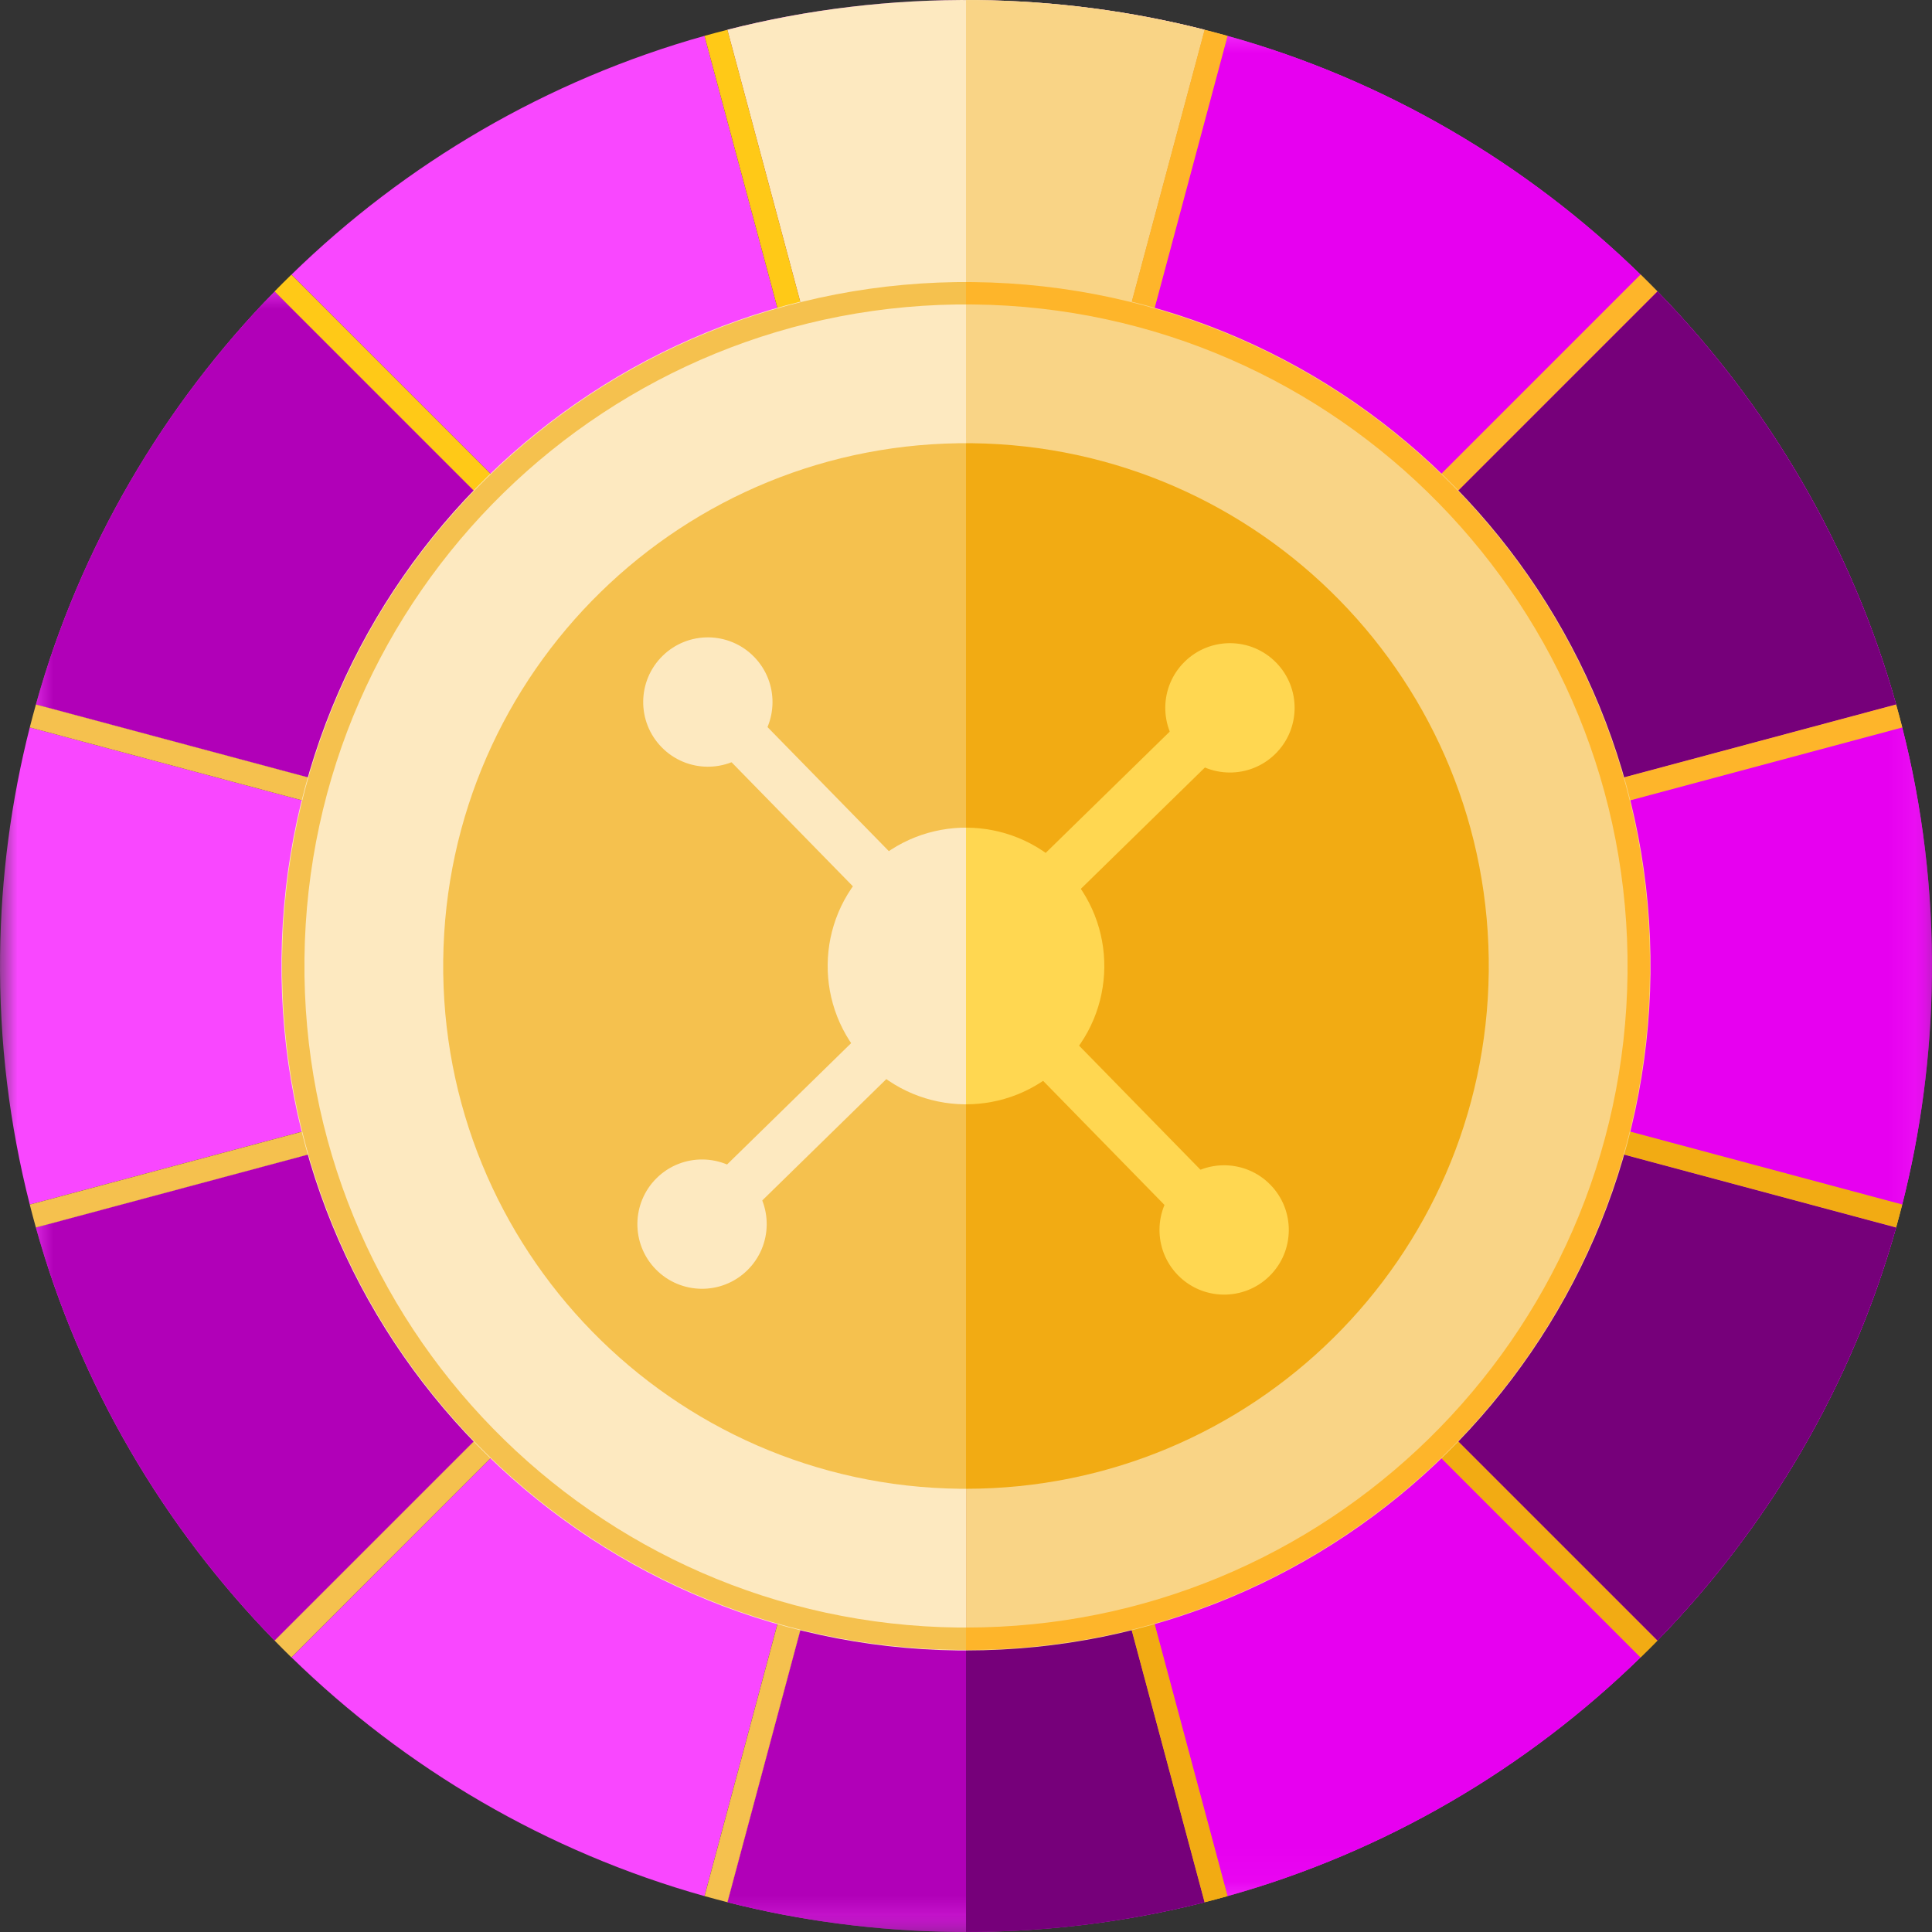
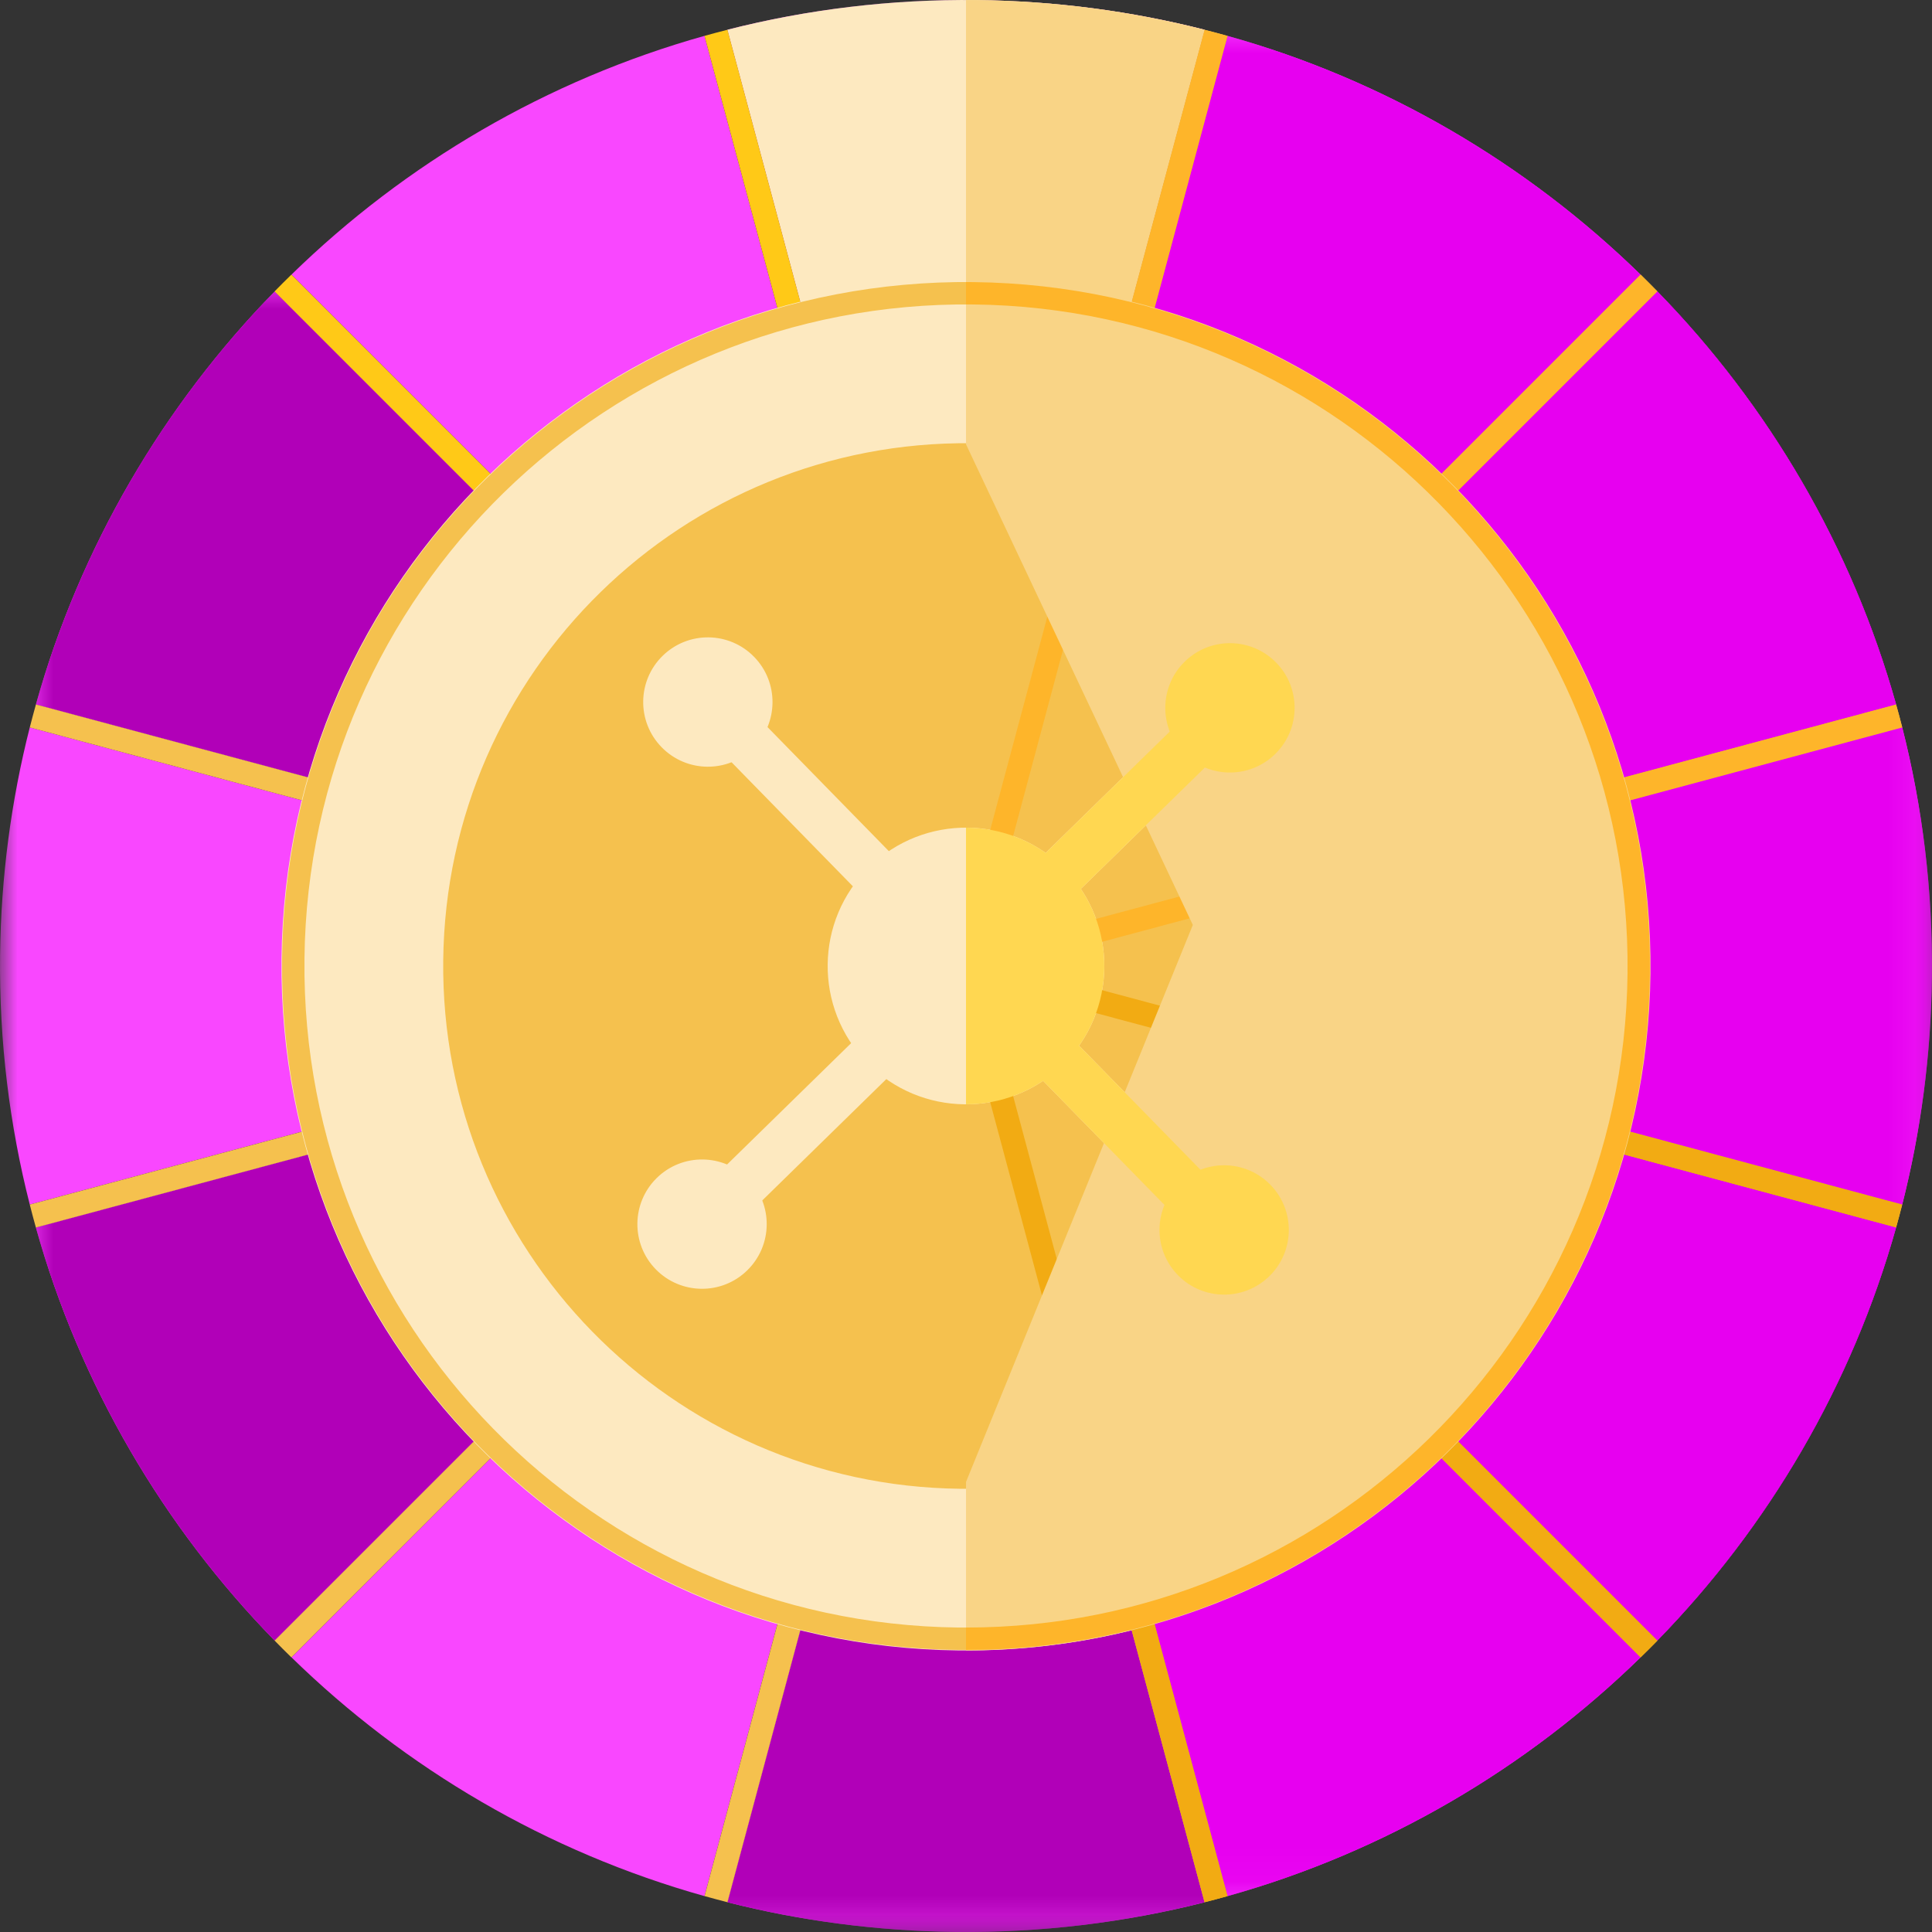
<svg xmlns="http://www.w3.org/2000/svg" xmlns:xlink="http://www.w3.org/1999/xlink" width="56" height="56" viewBox="0 0 56 56">
  <rect x="0" y="0" width="56" height="56" fill="#333333" stroke="none" />
  <defs>
    <polygon id="a" points="0 0 56 0 56 55.999 0 55.999" />
    <polygon id="c" points="0 0 53.92 0 53.92 47.552 0 47.552" />
    <polygon id="e" points="0 0 23.747 0 23.747 53.921 0 53.921" />
  </defs>
  <g fill="none" fill-rule="evenodd">
    <mask id="b" fill="#fff">
      <use xlink:href="#a" />
    </mask>
    <path fill="#F947FF" d="M0.863,34.915 L26.672,27.999 L0.863,21.084 C0.326,23.199 0.028,25.41 0.002,27.689 C-0.026,30.183 0.275,32.606 0.863,34.915 L0.863,34.915 Z M7.96,47.552 L26.849,28.664 L1.04,35.58 C2.322,40.147 4.735,44.246 7.96,47.552 L7.96,47.552 Z M20.42,54.96 L27.335,29.151 L8.448,48.039 C11.75,51.262 15.845,53.676 20.42,54.96 L20.42,54.96 Z M34.916,55.139 C32.606,55.725 30.184,56.025 27.689,55.998 C25.411,55.972 23.199,55.675 21.084,55.137 L28,29.328 L34.916,55.139 Z M47.552,48.039 C44.247,51.265 40.147,53.678 35.58,54.96 L28.665,29.151 L47.552,48.039 Z M54.959,35.579 C53.676,40.154 51.26,44.249 48.039,47.551 L29.151,28.664 L54.959,35.579 Z M26.849,27.335 L7.961,8.448 C4.74,11.75 2.324,15.846 1.041,20.42 L26.849,27.335 Z M55.137,21.084 L29.328,27.999 L55.137,34.915 C55.674,32.8 55.972,30.59 55.998,28.311 C56.026,25.815 55.725,23.393 55.137,21.084 L55.137,21.084 Z M48.04,8.447 L29.151,27.335 L54.96,20.42 C53.678,15.852 51.266,11.753 48.04,8.447 L48.04,8.447 Z M27.335,26.848 L20.42,1.039 C15.853,2.322 11.753,4.734 8.448,7.96 L27.335,26.848 Z M35.58,1.04 L28.665,26.848 L47.552,7.96 C44.25,4.738 40.155,2.323 35.58,1.04 L35.58,1.04 Z M28.311,0.002 C30.589,0.027 32.801,0.324 34.916,0.862 L28,26.671 L21.084,0.862 C23.394,0.274 25.816,-0.026 28.311,0.002 L28.311,0.002 Z" mask="url(#b)" />
    <g transform="translate(1.04 8.447)">
      <mask id="d" fill="#fff">
        <use xlink:href="#c" />
      </mask>
      <path fill="#B100B8" d="M6.92,39.105 C3.695,35.799 1.282,31.699 0,27.132 L25.808,20.217 L6.92,39.105 Z M33.876,46.691 L26.96,20.881 L20.045,46.691 C22.158,47.227 24.37,47.524 26.649,47.551 C29.144,47.578 31.566,47.278 33.876,46.691 L33.876,46.691 Z M53.92,27.132 C52.636,31.707 50.221,35.803 46.999,39.104 L28.112,20.216 L53.92,27.132 Z M25.808,18.888 L0.001,11.972 C1.284,7.399 3.699,3.302 6.921,0.001 L25.808,18.888 Z M47,0 C50.225,3.306 52.638,7.405 53.92,11.972 L28.112,18.888 L47,0 Z" mask="url(#d)" />
    </g>
    <path fill="#FDE9C0" d="M28.311,0.002 C30.59,0.027 32.801,0.324 34.916,0.862 L28,26.671 L21.084,0.862 C23.394,0.274 25.816,-0.026 28.311,0.002" />
    <path fill="#F5C14E" d="M35.58,1.041 L21.085,55.137 C20.862,55.08 20.641,55.021 20.421,54.959 L34.915,0.864 C35.139,0.92 35.36,0.979 35.58,1.041" />
    <path fill="#FFC917" d="M21.085,0.863 L35.58,54.96 C35.36,55.022 35.139,55.081 34.915,55.137 L20.42,1.04 C20.641,0.978 20.862,0.919 21.085,0.863" />
    <path fill="#F5C14E" d="M48.04,8.446 L8.446,48.04 C8.281,47.881 8.12,47.717 7.96,47.554 L47.554,7.959 C47.718,8.12 47.88,8.282 48.04,8.446" />
    <path fill="#F5C14E" d="M55.137,21.084 L1.04,35.58 C0.978,35.359 0.919,35.138 0.863,34.915 L54.959,20.42 C55.022,20.64 55.081,20.862 55.137,21.084" />
    <path fill="#FFC917" d="M47.553,48.04 L7.959,8.446 C8.119,8.281 8.283,8.12 8.446,7.96 L48.041,47.554 C47.88,47.718 47.718,47.88 47.553,48.04" />
    <path fill="#F5C14E" d="M54.959,35.579 L0.863,21.085 C0.92,20.862 0.979,20.641 1.041,20.42 L55.136,34.915 C55.08,35.137 55.021,35.359 54.959,35.579" />
    <path fill="#FDE9C0" d="M28.221,8.16 C39.178,8.283 47.961,17.263 47.84,28.221 C47.717,39.177 38.737,47.96 27.78,47.839 C16.822,47.717 8.039,38.737 8.16,27.78 C8.283,16.822 17.263,8.039 28.221,8.16" />
    <path fill="#F5C14E" d="M28.168,12.847 C36.537,12.94 43.247,19.799 43.152,28.168 C43.059,36.537 36.201,43.246 27.831,43.153 C19.462,43.06 12.754,36.2 12.847,27.832 C12.94,19.463 19.8,12.755 28.168,12.847" />
    <path fill="#FDE9C0" d="M25.196,25.133 C26.78,23.584 29.318,23.613 30.866,25.196 C32.416,26.779 32.386,29.318 30.804,30.866 C29.221,32.415 26.682,32.386 25.133,30.804 C23.585,29.22 23.613,26.682 25.196,25.133" />
    <polygon fill="#FDE9C0" points="19.614 20.468 20.656 19.449 36.386 35.531 35.344 36.552" />
    <path fill="#FDE9C0" d="M19.207,19.009 C19.947,18.285 21.134,18.298 21.857,19.038 C22.581,19.778 22.568,20.966 21.828,21.69 C21.088,22.413 19.902,22.4 19.178,21.659 C18.454,20.92 18.467,19.733 19.207,19.009" />
    <path fill="#FFE17F" d="M34.172,34.31 C34.911,33.587 36.098,33.6 36.822,34.34 C37.546,35.079 37.533,36.267 36.793,36.991 C36.053,37.715 34.866,37.701 34.143,36.962 C33.419,36.221 33.432,35.034 34.172,34.31" />
    <polygon fill="#FDE9C0" points="20.468 36.386 19.449 35.343 35.532 19.613 36.552 20.656" />
    <path fill="#FDE9C0" d="M19.009,36.793 C18.285,36.053 18.299,34.866 19.039,34.142 C19.778,33.419 20.966,33.432 21.69,34.172 C22.413,34.911 22.4,36.098 21.659,36.822 C20.92,37.546 19.733,37.532 19.009,36.793" />
    <path fill="#FFE17F" d="M34.31,21.828 C33.587,21.088 33.6,19.902 34.34,19.178 C35.08,18.453 36.267,18.466 36.991,19.207 C37.715,19.947 37.701,21.133 36.961,21.857 C36.221,22.581 35.034,22.569 34.31,21.828" />
    <path fill="#F5C14E" d="M41.709,14.591 C38.278,11.083 33.509,8.883 28.214,8.825 C22.919,8.766 18.1,10.859 14.591,14.291 C11.083,17.722 8.884,22.491 8.825,27.785 C8.766,33.08 10.86,37.899 14.292,41.408 C17.722,44.916 22.492,47.116 27.786,47.175 C33.081,47.234 37.9,45.141 41.408,41.709 C44.917,38.277 47.117,33.508 47.175,28.214 C47.233,22.919 45.14,18.101 41.709,14.591 M28.22,8.176 C33.695,8.238 38.627,10.511 42.174,14.139 C45.721,17.765 47.884,22.745 47.823,28.22 C47.762,33.694 45.488,38.626 41.861,42.174 C38.235,45.72 33.254,47.883 27.781,47.823 C22.305,47.762 17.373,45.487 13.826,41.861 C10.28,38.234 8.116,33.253 8.177,27.78 C8.238,22.305 10.512,17.374 14.14,13.827 C17.766,10.28 22.746,8.116 28.22,8.176" />
    <g transform="translate(32.253 1.04)">
      <mask id="f" fill="#fff">
        <use xlink:href="#e" />
      </mask>
      <path fill="#E700F0" d="M15.299,47 C11.993,50.226 7.894,52.638 3.327,53.921 L0,41.506 C2.359,40.818 4.482,39.571 6.215,37.915 L15.299,47 Z M22.706,34.539 L10.295,31.214 C9.605,33.578 8.356,35.699 6.702,37.428 L15.785,46.513 C19.007,43.21 21.423,39.115 22.706,34.539 L22.706,34.539 Z M22.884,20.045 C23.471,22.354 23.773,24.776 23.745,27.271 C23.719,29.55 23.421,31.761 22.883,33.875 L10.473,30.549 C10.739,29.452 10.887,28.306 10.9,27.129 C10.914,25.833 10.765,24.573 10.473,23.37 L22.884,20.045 Z M15.786,7.407 L6.702,16.492 C8.357,18.224 9.605,20.347 10.294,22.706 L22.706,19.38 C21.425,14.812 19.012,10.713 15.786,7.407 L15.786,7.407 Z M3.327,0 C7.902,1.283 11.997,3.698 15.299,6.921 L6.215,16.005 C4.486,14.351 2.363,13.103 0,12.412 L3.327,0 Z" mask="url(#f)" />
    </g>
-     <path fill="#76007A" d="M34.916,55.138 C32.703,55.701 30.386,56 28,55.999 L28,43.152 C29.237,43.152 30.437,43.004 31.59,42.724 L34.916,55.138 Z M54.959,35.58 C53.676,40.154 51.261,44.249 48.039,47.552 L38.955,38.469 C40.61,36.738 41.859,34.617 42.548,32.254 L54.959,35.58 Z M48.04,8.447 C51.265,11.753 53.678,15.853 54.96,20.42 L42.548,23.746 C41.859,21.387 40.61,19.263 38.955,17.532 L48.04,8.447 Z" />
    <path fill="#F9D486" d="M28.311,0.002 C30.59,0.027 32.801,0.324 34.916,0.862 L31.5,13.608 L28,12.701 L28,0.001 L28.311,0.002 Z" />
    <path fill="#FEB52A" d="M35.58,1.041 L28.001,29.327 L28.001,26.669 L34.915,0.864 C35.139,0.92 35.36,0.979 35.58,1.041" />
    <path fill="#F2AB13" d="M28,26.672 L35.58,54.96 C35.359,55.022 35.138,55.08 34.916,55.137 L28,29.33 L28,26.672 Z" />
    <path fill="#FEB52A" d="M48.04,8.446 L28,28.486 L28,27.513 L47.554,7.959 C47.718,8.12 47.88,8.282 48.04,8.446" />
    <path fill="#FEB52A" d="M55.137,21.084 L28,28.355 L28,27.644 L54.959,20.42 C55.022,20.64 55.081,20.862 55.137,21.084" />
    <path fill="#F2AB13" d="M47.553,48.04 L28,28.487 L28,27.513 L48.041,47.554 C47.88,47.718 47.718,47.88 47.553,48.04" />
    <path fill="#F2AB13" d="M54.959,35.579 L28,28.356 L28,27.644 L55.136,34.915 C55.08,35.137 55.021,35.359 54.959,35.579" />
    <path fill="#F9D486" d="M28.221,8.16 C39.178,8.282 47.961,17.263 47.84,28.221 C47.718,39.103 38.856,47.841 28.001,47.839 L28.001,42.953 L34.575,26.81 L28.001,12.88 L28.001,8.161 C28.074,8.161 28.147,8.16 28.221,8.16" />
-     <path fill="#F2AB13" d="M28.168,12.847 C36.537,12.94 43.247,19.799 43.152,28.168 C43.06,36.48 36.292,43.154 28,43.153 L28,12.848 C28.056,12.848 28.112,12.847 28.168,12.847" />
    <path fill="#FFD751" d="M28,23.99 C29.041,23.991 30.082,24.393 30.866,25.196 C32.415,26.78 32.386,29.318 30.803,30.866 C30.024,31.629 29.012,32.009 28,32.009 L28,23.99 Z" />
    <polygon fill="#FFD751" points="28 26.957 36.386 35.531 35.343 36.552 28 29.043" />
    <path fill="#FFD751" d="M34.172,34.31 C34.911,33.587 36.098,33.6 36.822,34.34 C37.546,35.079 37.533,36.267 36.793,36.991 C36.053,37.715 34.866,37.701 34.143,36.962 C33.419,36.221 33.432,35.034 34.172,34.31" />
    <polygon fill="#FFD751" points="28 26.98 35.532 19.615 36.551 20.656 28 29.019" />
    <path fill="#FFD751" d="M34.31,21.828 C33.587,21.088 33.6,19.902 34.34,19.178 C35.08,18.453 36.267,18.466 36.991,19.207 C37.715,19.947 37.701,21.133 36.961,21.857 C36.221,22.581 35.034,22.569 34.31,21.828" />
    <path fill="#FEB52A" d="M28.219,8.177 C33.695,8.238 38.626,10.512 42.173,14.138 C45.72,17.765 47.883,22.746 47.823,28.219 C47.762,33.695 45.488,38.627 41.861,42.173 C38.283,45.672 33.388,47.825 28,47.824 L28,47.175 C33.212,47.176 37.947,45.094 41.409,41.708 C44.917,38.278 47.117,33.508 47.175,28.214 C47.234,22.919 45.141,18.1 41.708,14.592 C38.278,11.083 33.508,8.883 28.215,8.825 L28,8.824 L28,8.176 L28.219,8.177 Z" />
  </g>
</svg>